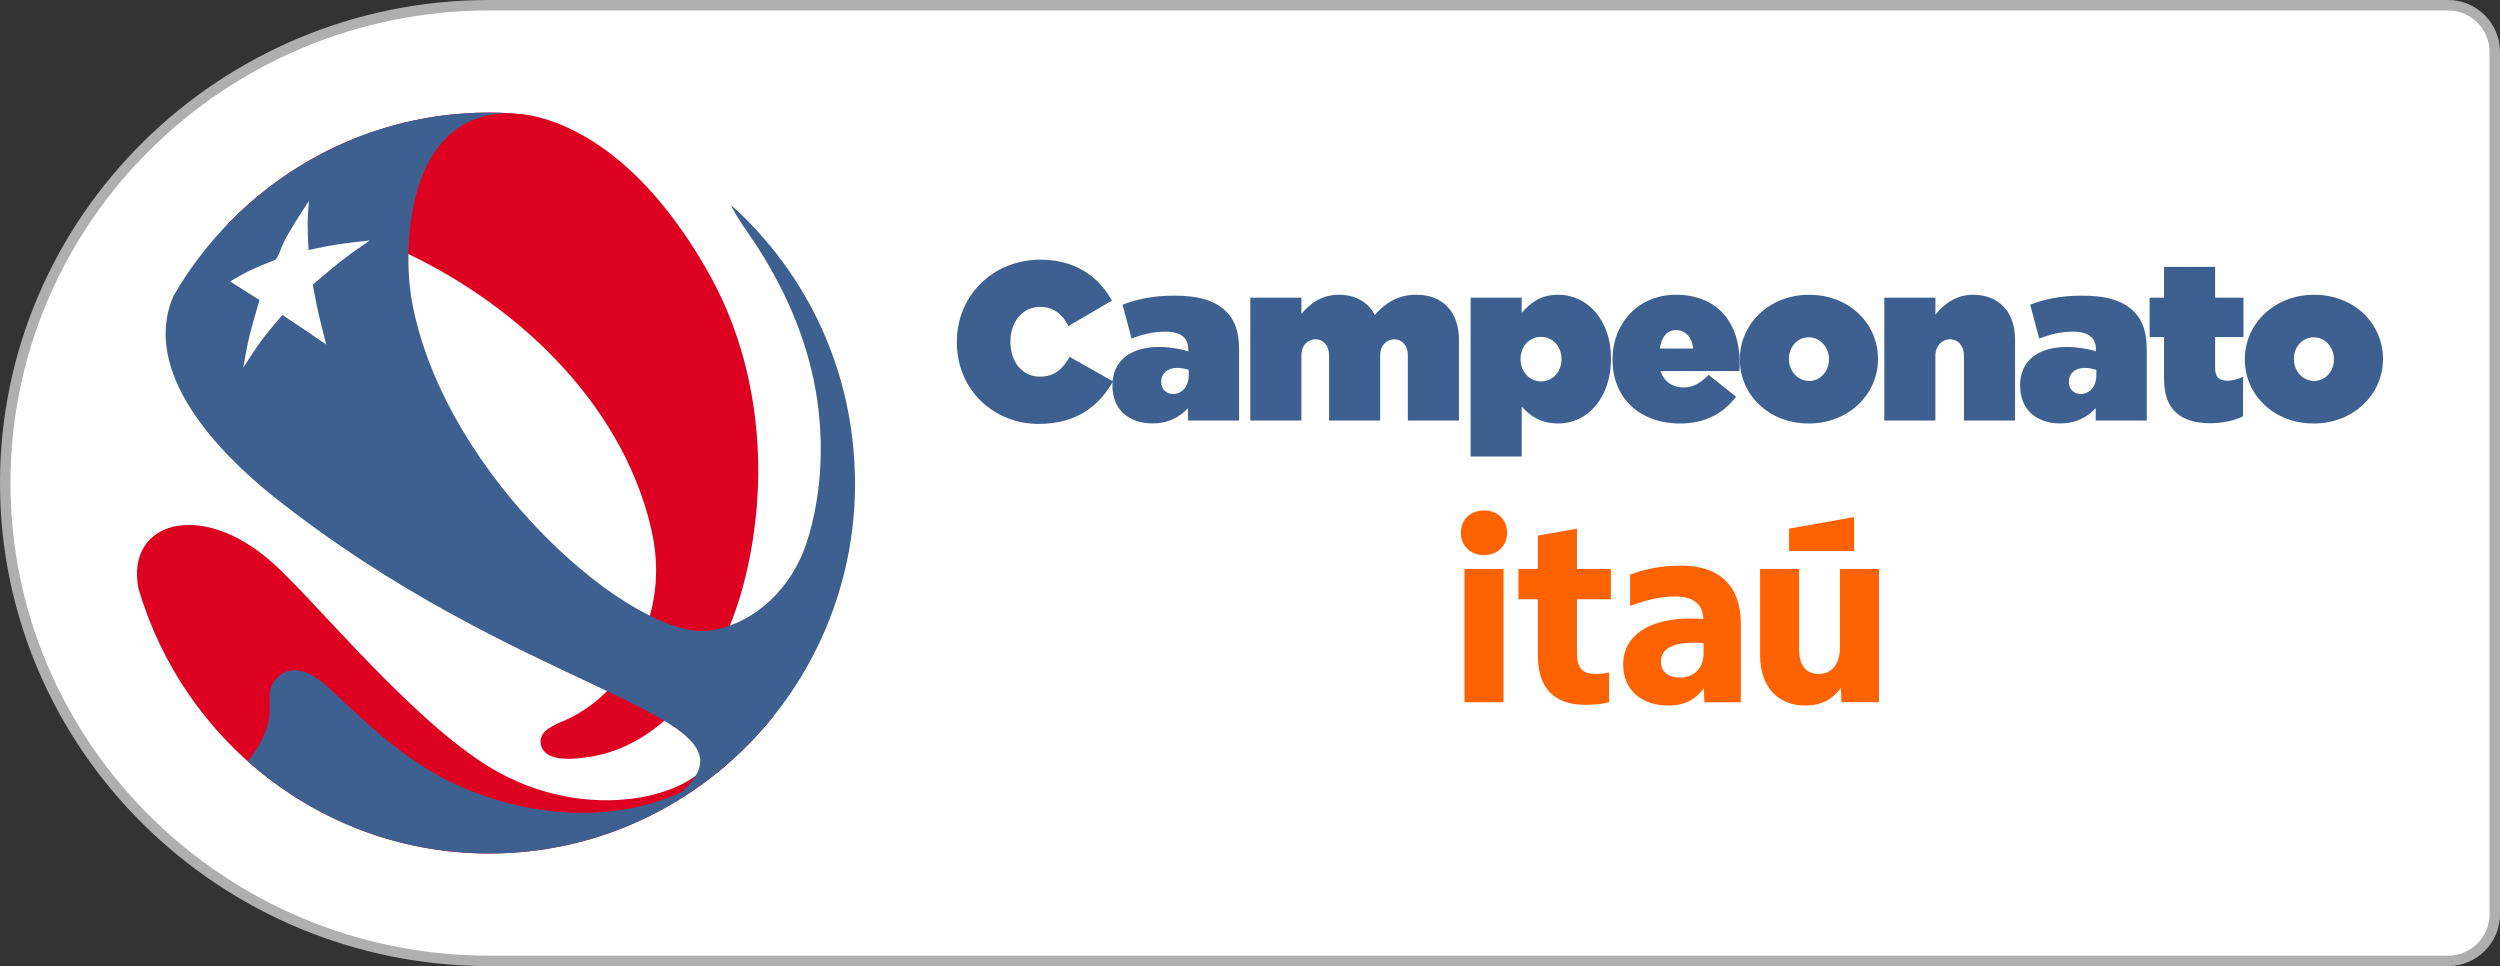
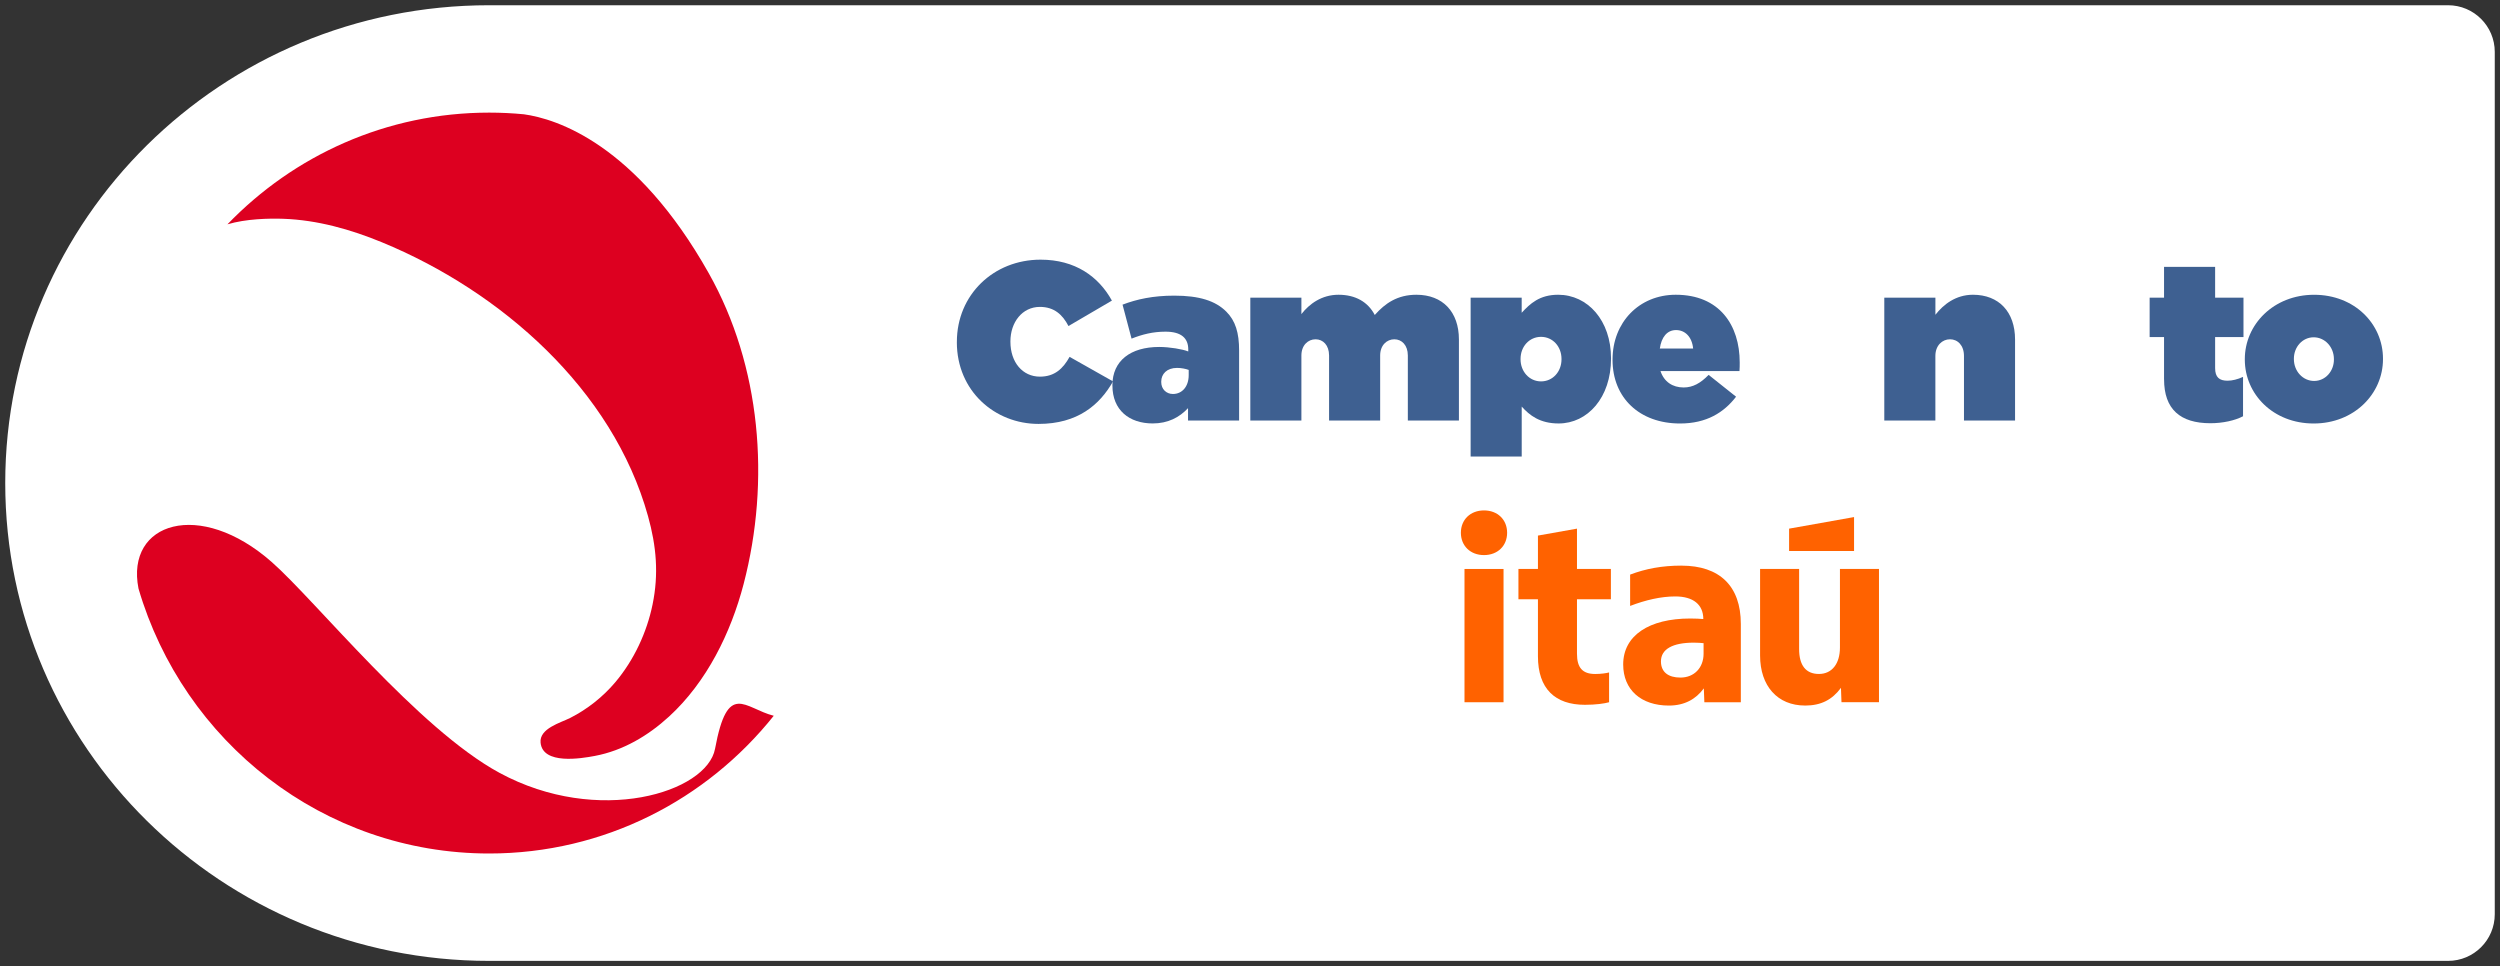
<svg xmlns="http://www.w3.org/2000/svg" id="Capa_2" viewBox="0 0 954.8 368.98">
  <rect x="0" y="0" width="954.8" height="368.98" fill="#333333" stroke="none" />
  <defs>
    <style>.cls-1{fill:#ff6200;}.cls-1,.cls-2,.cls-3,.cls-4,.cls-5{stroke-width:0px;}.cls-2{fill:#afafaf;}.cls-3{fill:#3e6091;}.cls-4{fill:#dd0020;}.cls-5{fill:#fff;}</style>
  </defs>
  <g id="Capa_1-2">
    <path class="cls-5" d="M2,184.49c0,100.79,82.75,182.49,184.83,182.49h748.14c9.85,0,17.83-7.98,17.83-17.83V19.83c0-9.85-7.98-17.83-17.83-17.83H186.83C84.75,2,2,83.7,2,184.49Z" />
-     <path class="cls-2" d="M934.97,368.98H186.83C83.81,368.98,0,286.22,0,184.49S83.81,0,186.83,0h748.14c10.94,0,19.83,8.9,19.83,19.83v329.31c0,10.94-8.9,19.83-19.83,19.83ZM186.83,4C86.02,4,4,84.97,4,184.49s82.02,180.49,182.83,180.49h748.14c8.73,0,15.83-7.1,15.83-15.83V19.83c0-8.73-7.1-15.83-15.83-15.83H186.83Z" />
    <path class="cls-4" d="M86.85,85.68c7.1-2.13,15.94-2.31,21.35-2.12,12.96.45,25.73,4.05,37.66,8.97,45.35,18.67,88.17,56.13,101.64,104.62,3.18,11.43,4.14,22.05,1.72,33.76-2.19,10.62-7.07,21.16-14.2,29.62-4.72,5.6-10.7,10.34-17.23,13.65-3.67,1.86-11.88,4.02-11.33,9.48.85,8.46,15.43,6.05,20.73,5.04,10.77-2.04,20.31-7.68,28.35-15.05,14.36-13.17,23.59-31.94,28.46-50.59,10.3-39.45,6.6-83.32-13.29-118.67-27.88-49.56-58.3-59.02-70.6-60.74-4.37-.42-8.8-.64-13.28-.64-39.19,0-74.61,16.35-99.98,42.68Z" />
    <path class="cls-4" d="M273.09,285.97c-3.07,16.63-44.53,29.66-82.33,9.19-31.09-16.83-70.13-65.67-86.98-80.51-27.44-24.17-55.87-15.21-50.89,10.12,17.13,58.51,70.61,101.2,133.94,101.2,43.91,0,83.07-20.52,108.68-52.6-11.18-2.83-17.58-13.6-22.42,12.6Z" />
-     <path class="cls-3" d="M326.47,180.68c-.01-.42-.03-.83-.05-1.24-.03-.85-.06-1.7-.1-2.54-.03-.49-.06-.98-.09-1.47-.05-.77-.1-1.53-.16-2.3-.04-.51-.09-1.03-.13-1.54-.07-.74-.13-1.47-.21-2.2-.05-.52-.12-1.04-.18-1.56-.08-.72-.17-1.44-.26-2.16-.07-.52-.14-1.03-.21-1.55-.1-.72-.21-1.44-.32-2.15-.08-.51-.16-1.01-.25-1.52-.12-.72-.25-1.45-.38-2.17-.09-.49-.18-.98-.28-1.46-.15-.74-.3-1.48-.45-2.22-.1-.46-.19-.92-.3-1.38-.17-.77-.35-1.54-.54-2.31-.1-.42-.2-.83-.3-1.25-.21-.84-.43-1.67-.65-2.5-.09-.34-.18-.68-.27-1.02-.27-.99-.56-1.97-.85-2.94-.05-.18-.1-.36-.16-.54-1.08-3.55-2.3-7.04-3.64-10.46-.05-.14-.11-.28-.17-.41-.39-.99-.79-1.97-1.2-2.94-.09-.21-.18-.42-.27-.63-.39-.9-.78-1.8-1.18-2.69-.11-.24-.22-.47-.33-.71-.4-.87-.8-1.73-1.22-2.59-.12-.24-.23-.48-.35-.71-.42-.86-.85-1.71-1.29-2.55-.12-.23-.23-.45-.35-.68-.45-.86-.91-1.72-1.38-2.57-.11-.2-.22-.4-.33-.6-.49-.89-1-1.77-1.51-2.64-.09-.16-.18-.31-.27-.47-.55-.94-1.12-1.87-1.69-2.79-.05-.09-.1-.17-.16-.26-5.18-8.29-11.18-15.99-17.89-23,0,0,0,0-.01-.01-.83-.87-1.67-1.72-2.52-2.57-.02-.02-.04-.04-.06-.06-.84-.83-1.7-1.66-2.56-2.47-.02-.02-.04-.04-.06-.05-.88-.82-1.76-1.64-2.66-2.44,0,0,0,0,0,0,.59,1.65,3.27,6.07,6.05,10.03,12.09,17.23,21.28,36.47,25.54,57.02,4.16,20.13,3.6,42.71-2.9,62.29-5.4,16.27-18.94,30.21-36.27,33.08-28.68,4.75-101.88-58.21-114.28-125.49-3.76-20.38-2.42-72.2,37.49-72.06-2.65-.15-5.32-.24-8.01-.24-51.39,0-96.28,28.1-120.55,69.96,0,0,0,0,0,0-12.83,29.32,17.78,60.48,38.31,76.8,92.42,73.46,180.08,81.91,159.9,108.31-1.14,1.49-3.22,4.07-5.64,5.12-25.35,11.03-55.15,8.78-80.71-1.77-20.28-8.37-35.64-22.68-51.46-37.73-4.15-3.95-13.62-12.05-20.83-4.8-7.22,7.25,3.18,12.82-10.48,30.96-.25.33-.48.65-.69.97,0,0,0,0,0,0,.73.65,1.47,1.29,2.22,1.93.06.05.12.1.18.15.72.61,1.44,1.21,2.17,1.81.09.07.17.14.26.21.72.58,1.44,1.16,2.17,1.73.09.07.19.15.28.22.73.57,1.47,1.13,2.22,1.69.08.06.16.12.24.18.77.57,1.54,1.13,2.31,1.68.03.02.07.05.1.07,4.94,3.5,10.11,6.69,15.49,9.53.11.06.21.11.32.17.74.39,1.5.77,2.25,1.15.21.11.43.22.64.32.7.35,1.4.68,2.11,1.02.27.13.55.26.82.39.67.31,1.35.62,2.03.93.31.14.62.28.94.42.66.29,1.32.57,1.98.85.34.14.67.28,1.01.42.65.27,1.31.53,1.96.79.35.14.71.27,1.07.41.65.25,1.3.5,1.95.74.37.13.73.26,1.1.39.65.23,1.31.47,1.97.69.36.12.72.24,1.08.36.67.22,1.34.44,2.02.66.29.09.58.17.87.26,1.42.43,2.85.85,4.29,1.23.33.09.66.18.99.27.57.15,1.14.29,1.72.43.51.13,1.01.26,1.52.38.54.13,1.09.25,1.64.37.54.12,1.08.24,1.63.36.53.11,1.07.22,1.61.32.56.11,1.13.22,1.69.33.53.1,1.06.19,1.59.28.58.1,1.16.2,1.74.29.52.08,1.05.16,1.57.24.6.09,1.19.17,1.79.25.51.07,1.03.14,1.55.2.62.08,1.23.15,1.85.21.5.06,1.01.11,1.52.16.64.06,1.28.12,1.93.17.49.04.98.08,1.47.12.68.05,1.36.09,2.04.13.46.03.92.06,1.38.08.76.04,1.52.06,2.29.09.38.01.77.03,1.15.04,1.15.03,2.3.04,3.46.04,77.15,0,139.7-63.35,139.7-141.49,0-1.27-.02-2.54-.05-3.81Z" />
-     <path class="cls-5" d="M105.14,99.23c-8.71,3.49-10.28,4.12-17.27,8.25,4.35,2.72,6.14,3.85,11.25,7.12-3.5,11.82-4.13,13.95-6.22,25.78,6.23-9.55,7.35-11.27,14.96-20.09,6.98,4.64,9.08,6.04,16.73,11.3-2.67-10.44-3.38-13.24-5.14-22.87,9.36-8,11.59-9.9,21.77-16.89-11.2,1.25-13.53,1.51-23.4,3.66-.42-9.19-.51-11.11.16-18.73-3.19,4.88-7.49,11.4-10.03,16.64-.85,1.75-1.4,4.51-2.82,5.84" />
    <path class="cls-3" d="M365.45,130.71v-.17c0-17.96,14.01-31.37,31.97-31.37,13.23,0,22.17,6.45,27.24,15.64l-16.59,9.71c-2.23-4.3-5.41-7.31-10.91-7.31-6.79,0-11.26,5.93-11.26,13.15v.17c0,7.82,4.64,13.32,11.26,13.32,5.67,0,8.85-3.09,11.34-7.56l16.59,9.37c-5.07,8.94-13.49,16.24-28.45,16.24-16.67,0-31.2-12.55-31.2-31.2Z" />
    <path class="cls-3" d="M424.85,147.29v-.17c0-9.37,6.96-14.61,17.88-14.61,3.95,0,9.02.86,11.09,1.72v-.77c0-4.3-2.66-6.79-8.68-6.79-4.81,0-8.85,1.03-12.98,2.66l-3.44-12.98c5.41-2.06,11.6-3.44,19.77-3.44,9.54,0,15.73,1.98,19.85,6.1,3.52,3.52,4.9,8.08,4.9,14.87v26.73h-19.51v-4.73c-3.27,3.52-7.65,5.84-13.49,5.84-9.02,0-15.38-5.16-15.38-14.44ZM453.99,143.26v-1.98c-1.12-.43-2.84-.77-4.47-.77-3.87,0-6.02,2.32-6.02,5.24v.17c0,2.75,1.98,4.55,4.47,4.55,3.44,0,6.02-2.75,6.02-7.22Z" />
    <path class="cls-3" d="M477.52,113.69h19.51v6.27c3.01-3.87,7.73-7.39,14.18-7.39s11.26,2.75,13.84,7.73c3.95-4.47,8.68-7.73,15.9-7.73,10.05,0,16.24,6.53,16.24,17.1v30.94h-19.51v-24.84c0-3.95-2.32-6.19-5.16-6.19s-5.41,2.24-5.41,6.19v24.84h-19.51v-24.84c0-3.95-2.32-6.19-5.16-6.19s-5.41,2.24-5.41,6.19v24.84h-19.51v-46.92Z" />
    <path class="cls-3" d="M561.65,113.69h19.51v5.76c3.18-3.44,6.79-6.88,13.92-6.88,11.34,0,20.2,9.88,20.2,24.24v.17c0,14.87-8.94,24.75-20.02,24.75-7.13,0-11.09-3.09-14.09-6.45v19.08h-19.51v-60.67ZM596.37,137.24v-.17c0-4.73-3.35-8.42-7.82-8.42s-7.82,3.7-7.82,8.42v.17c0,4.64,3.35,8.42,7.82,8.42s7.82-3.7,7.82-8.42Z" />
    <path class="cls-3" d="M615.87,137.41v-.17c0-14.01,10.05-24.67,24.15-24.67,16.67,0,24.41,11.6,24.41,25.87,0,1.03,0,2.23-.09,3.27h-30.17c1.38,4.13,4.64,6.27,8.85,6.27,3.52,0,6.45-1.63,9.54-4.81l10.48,8.34c-4.64,6.02-11.26,10.23-21.4,10.23-15.38,0-25.78-9.71-25.78-24.32ZM646.64,133.11c-.43-4.47-3.09-7.05-6.53-7.05s-5.59,2.75-6.19,7.05h12.72Z" />
-     <path class="cls-3" d="M664.48,137.33v-.17c0-13.23,11-24.58,26.47-24.58s26.3,11.17,26.3,24.41v.17c0,13.23-11,24.58-26.47,24.58s-26.3-11.17-26.3-24.41ZM698.51,137.33v-.17c0-4.64-3.44-8.34-7.73-8.34s-7.56,3.7-7.56,8.16v.17c0,4.64,3.44,8.34,7.73,8.34s7.56-3.7,7.56-8.16Z" />
    <path class="cls-3" d="M719.66,113.69h19.51v6.53c3.01-3.87,7.73-7.65,14.35-7.65,9.88,0,16.07,6.53,16.07,17.1v30.94h-19.51v-24.67c0-4.04-2.41-6.36-5.33-6.36s-5.59,2.32-5.59,6.36v24.67h-19.51v-46.92Z" />
-     <path class="cls-3" d="M771.51,147.29v-.17c0-9.37,6.96-14.61,17.88-14.61,3.95,0,9.02.86,11.09,1.72v-.77c0-4.3-2.66-6.79-8.68-6.79-4.81,0-8.85,1.03-12.98,2.66l-3.44-12.98c5.41-2.06,11.6-3.44,19.77-3.44,9.54,0,15.73,1.98,19.85,6.1,3.52,3.52,4.9,8.08,4.9,14.87v26.73h-19.51v-4.73c-3.27,3.52-7.65,5.84-13.49,5.84-9.02,0-15.38-5.16-15.38-14.44ZM800.64,143.26v-1.98c-1.12-.43-2.84-.77-4.47-.77-3.87,0-6.02,2.32-6.02,5.24v.17c0,2.75,1.98,4.55,4.47,4.55,3.44,0,6.02-2.75,6.02-7.22Z" />
    <path class="cls-3" d="M826.49,144.89v-16.16h-5.5v-15.04h5.5v-11.77h19.51v11.77h10.83v15.04h-10.83v11.86c0,3.52,1.63,4.81,4.73,4.81,1.8,0,3.87-.52,5.93-1.46v15.04c-3.09,1.63-7.73,2.66-12.46,2.66-11.52,0-17.7-5.33-17.7-16.76Z" />
    <path class="cls-3" d="M857.34,137.33v-.17c0-13.23,11-24.58,26.47-24.58s26.3,11.17,26.3,24.41v.17c0,13.23-11,24.58-26.47,24.58s-26.3-11.17-26.3-24.41ZM891.37,137.33v-.17c0-4.64-3.44-8.34-7.73-8.34s-7.56,3.7-7.56,8.16v.17c0,4.64,3.44,8.34,7.73,8.34s7.56-3.7,7.56-8.16Z" />
    <polygon class="cls-1" points="708.1 210.43 708.1 197.48 683.29 201.9 683.29 210.43 708.1 210.43" />
    <path class="cls-1" d="M689.37,269.47c6.18,0,10.4-2.26,13.73-6.77l.2,5.49h14.32v-50.9h-14.91v30.01c0,6.18-3.04,10.1-8.04,10.1s-7.55-3.33-7.55-9.51v-30.6h-14.91v33.05c0,11.67,6.67,19.12,17.16,19.12" />
    <path class="cls-1" d="M642.19,216.02c-7.45,0-13.63,1.18-19.61,3.43v11.97c5.89-2.26,11.77-3.63,17.26-3.63,6.86,0,10.69,3.14,10.69,8.63-1.18-.1-3.14-.2-5-.2-15.69,0-25.6,6.47-25.6,17.56,0,9.61,6.77,15.69,17.46,15.69,5.98,0,10.3-2.45,13.34-6.57l.2,5.3h13.93v-29.91c0-14.51-8.14-22.26-22.66-22.26ZM650.63,249.66c0,5.4-3.63,9.12-8.83,9.12-4.61,0-7.45-2.06-7.45-6.18,0-4.71,4.51-7.16,12.55-7.16,1.18,0,3.04.1,3.73.2v4.02Z" />
    <path class="cls-1" d="M587.37,228.87v21.77c0,12.36,6.47,18.54,17.95,18.54,4.12,0,7.55-.49,9.22-.98v-11.38c-1.08.29-3.04.59-5.3.59-4.81,0-6.96-2.35-6.96-7.75v-20.79h12.95v-11.57h-12.95v-15.4l-14.91,2.65v12.75h-7.45v11.57h7.45Z" />
    <rect class="cls-1" x="559.32" y="217.3" width="14.91" height="50.9" />
    <path class="cls-1" d="M566.77,212c5.2,0,8.83-3.53,8.83-8.53s-3.63-8.53-8.83-8.53-8.83,3.53-8.83,8.53,3.63,8.53,8.83,8.53" />
  </g>
</svg>